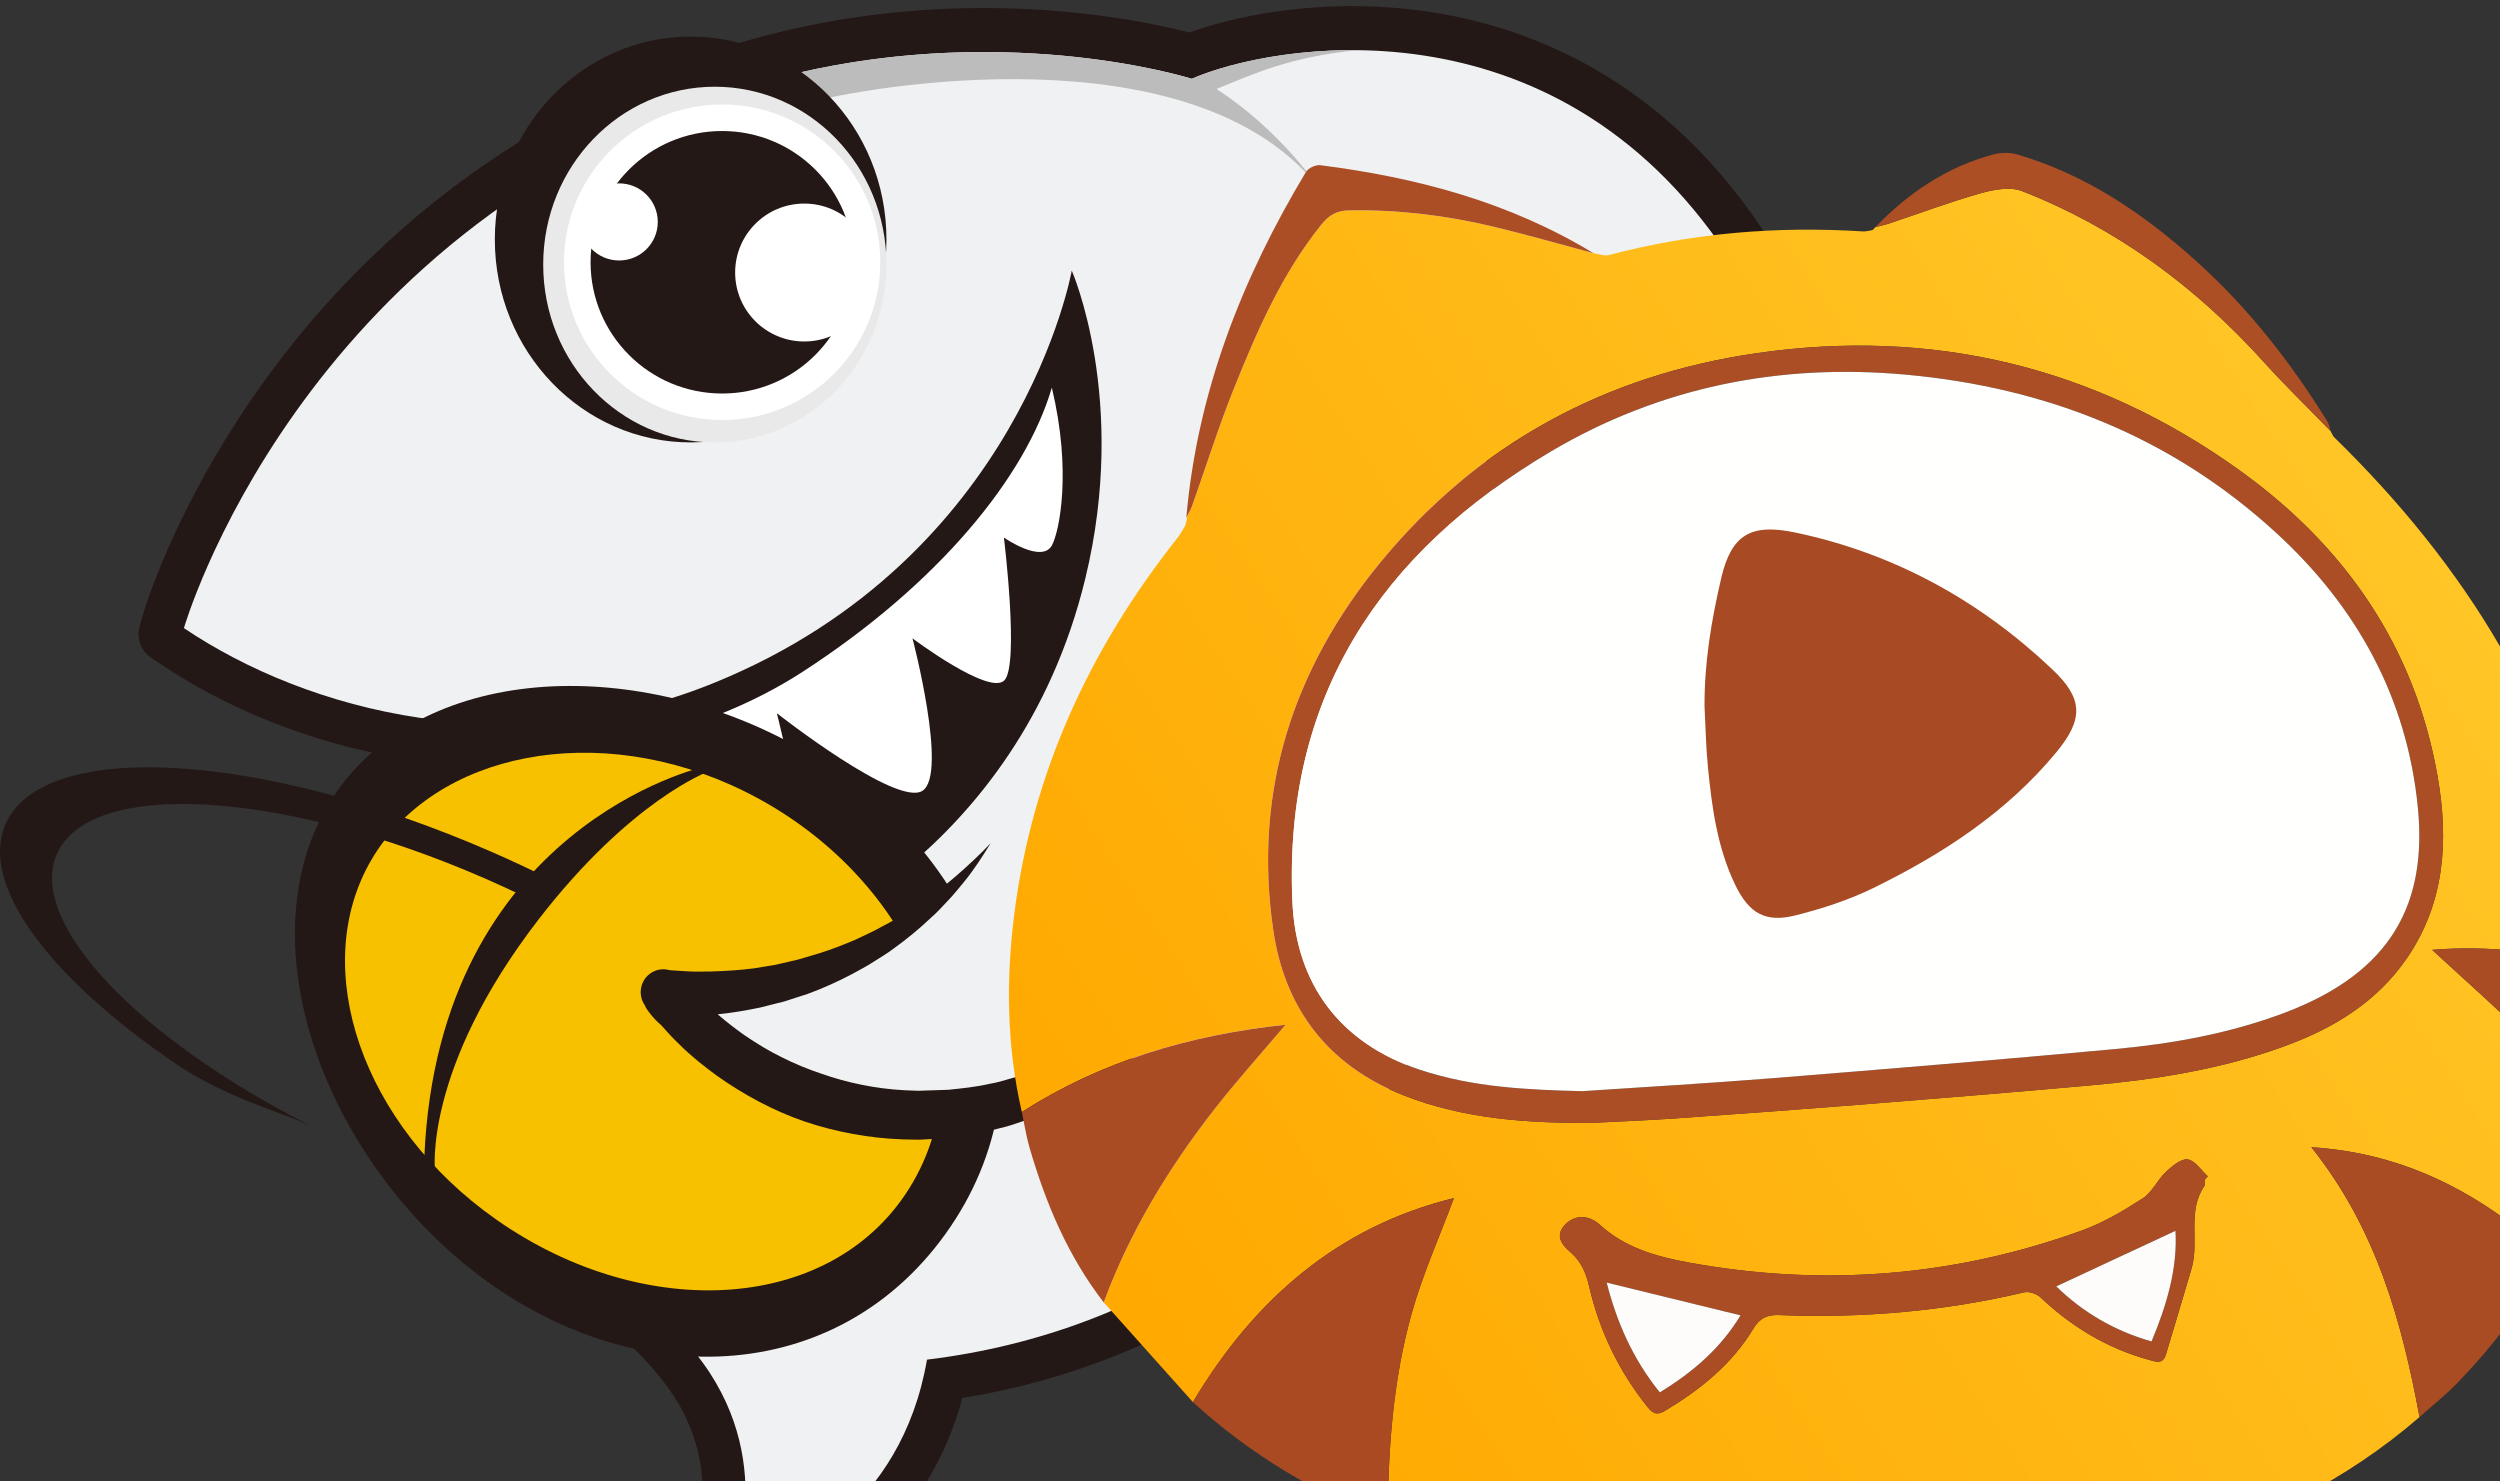
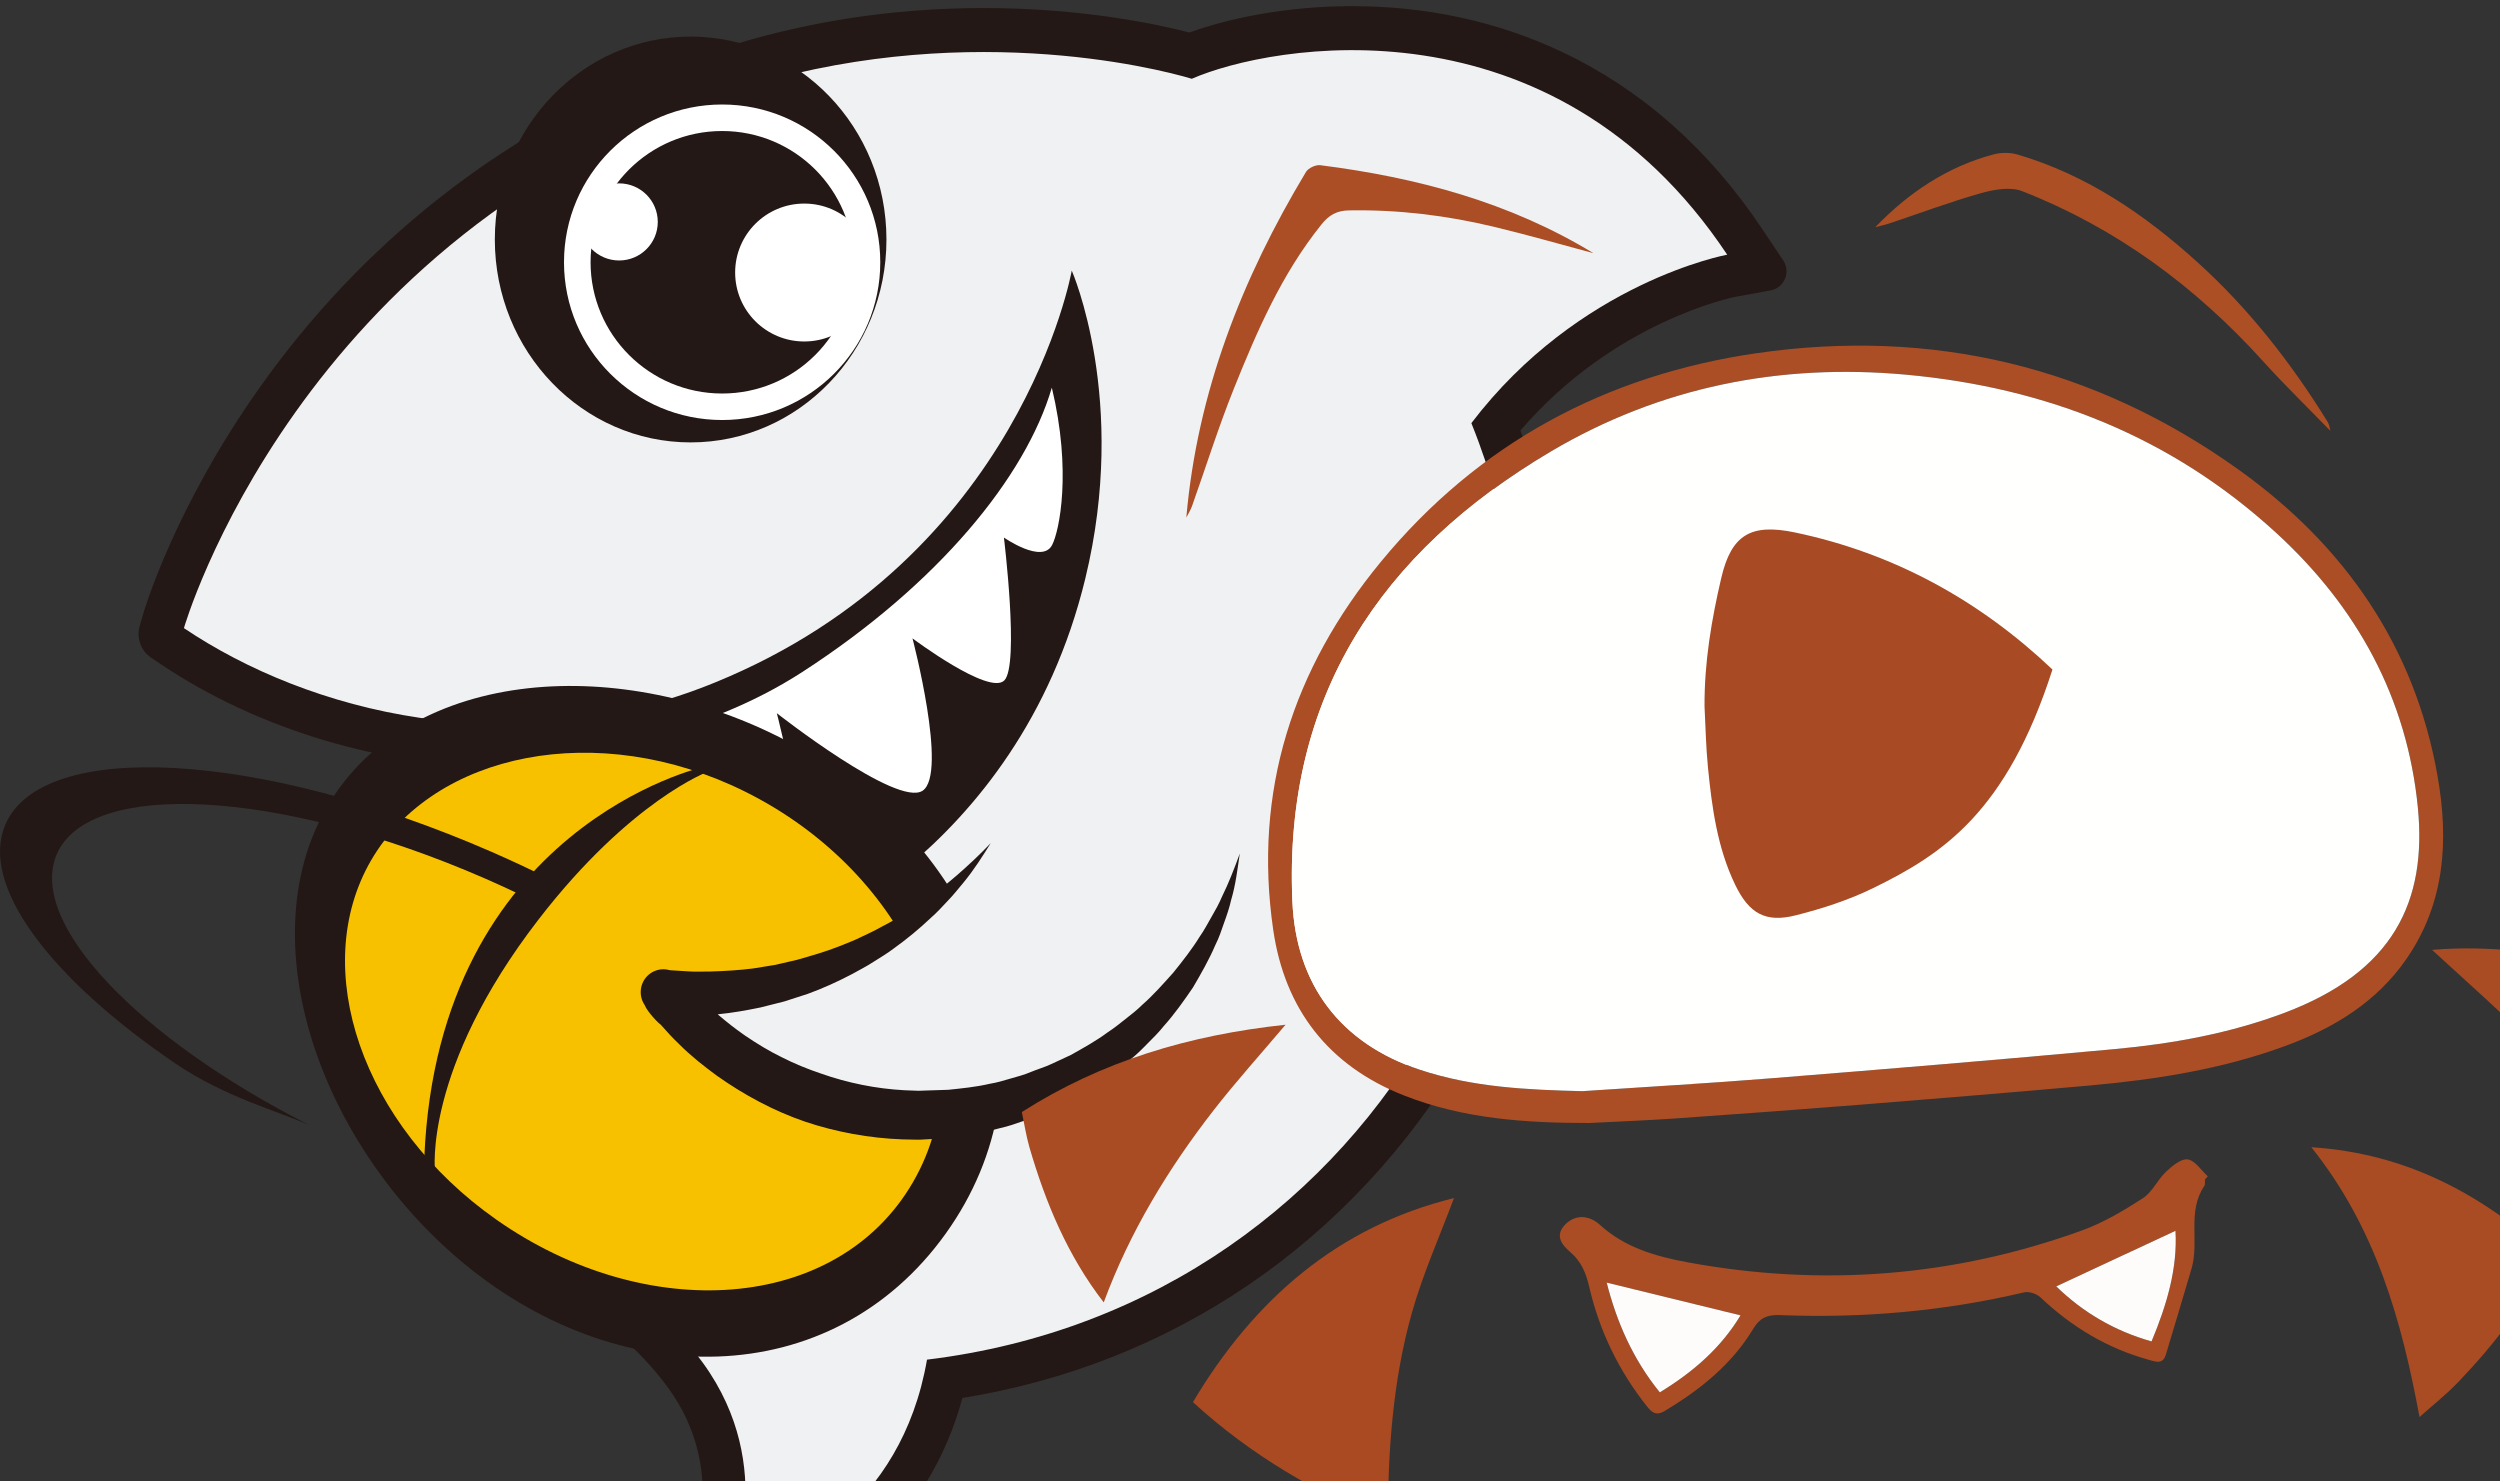
<svg xmlns="http://www.w3.org/2000/svg" width="135" height="80" viewBox="0 0 135 80" fill="none">
  <rect x="0" y="0" width="135" height="80" fill="#333333" stroke="none" />
  <path d="M95.619 15.68C96.356 15.545 96.712 14.687 96.292 14.059L95.191 12.413C92.287 8.049 88.618 4.807 84.287 2.775C80.832 1.154 77.039 0.332 73.014 0.332C69.394 0.332 66.243 1.02 64.227 1.756C62.485 1.304 58.433 0.434 53.116 0.434C48.173 0.434 43.371 1.181 38.846 2.654C33.224 4.485 28.089 7.226 23.584 10.802C19.979 13.661 16.771 17.055 14.049 20.889C9.401 27.435 7.772 33.001 7.706 33.235L7.543 33.803C7.357 34.45 7.608 35.145 8.163 35.517L8.649 35.845C13.91 39.384 20.672 41.414 27.201 41.414C31.422 41.414 35.546 40.605 39.459 39.009C48.611 35.278 53.743 28.989 56.436 24.37C56.682 23.948 56.919 23.522 57.147 23.09C57.216 25.281 57.036 27.848 56.355 30.654C54.967 36.372 52.042 41.156 47.662 44.872C44.346 47.686 41.389 48.804 41.359 48.815L40.522 49.12L40.108 49.91C39.637 50.799 37.375 55.455 39.135 59.85C39.683 61.217 40.961 62.033 42.556 62.033C44.069 62.033 45.754 61.322 47.127 60.557C47.849 61.39 48.413 61.936 48.895 62.343C48.74 64.249 47.596 65.22 46.285 66.345C45.226 67.252 43.895 67.512 42.556 67.512C40.146 63.715 36.613 62.74 32.239 62.74C30.453 62.74 28.721 63.126 27.09 63.886C25.225 64.754 25.313 67.466 27.23 68.209C27.281 68.229 32.818 70.441 36.098 74.969C39.265 79.342 37.432 83.821 37.305 84.118L36.083 86.703C35.749 87.409 36.367 88.194 37.121 88.022L39.909 87.386C41.039 87.136 43.975 86.286 46.838 83.802C49.326 81.642 51.08 78.793 51.969 75.49C57.586 74.58 62.763 72.539 67.38 69.412C72.099 66.215 76.135 61.877 79.051 56.865C82.026 51.751 83.855 45.921 84.339 40.006C84.802 34.352 84.029 28.588 82.102 23.248C87.166 17.339 93.621 16.045 93.689 16.033L95.619 15.68L95.619 15.68Z" fill="#231815" />
  <path d="M50.058 73.421C74.815 70.413 88.246 44.716 79.454 22.849C85.265 15.218 93.269 13.753 93.269 13.753C83.837 -0.419 68.585 2.401 64.357 4.254C62.39 3.661 51.663 0.975 39.556 4.918C16.056 12.571 9.932 33.919 9.932 33.919C16.651 38.439 27.625 41.333 38.594 36.861C55.142 30.114 57.875 14.612 57.875 14.612C57.875 14.612 60.947 21.6 58.606 31.242C54.929 46.394 42.151 51.05 42.151 51.05C41.529 52.223 40.017 55.835 41.284 58.997C41.91 60.561 45.004 59.346 47.629 57.515C49.772 60.283 50.659 60.801 51.233 61.213C51.35 64.308 50.163 66.43 48.05 68.242C45.926 70.064 43.7 70.818 42.151 71.139C39.612 65.633 33.222 63.641 28.059 66.046C28.059 66.046 34.219 68.436 37.967 73.609C42.072 79.277 39.413 85.123 39.413 85.123C42.391 84.462 48.664 81.485 50.058 73.421H50.058Z" fill="#F0F1F2" />
-   <path d="M41.924 4.224C53.036 1.319 62.519 3.7 64.357 4.254C66.009 3.53 69.344 2.658 73.357 2.71C69.676 3.04 67.538 4.063 65.955 4.695C65.881 4.724 65.809 4.753 65.738 4.781L65.728 4.832C69.105 7.009 71.213 10.132 71.213 10.132C64.41 1.479 46.473 4.738 43.604 5.554C43.15 5.099 42.451 4.587 41.924 4.223V4.224ZM91.629 14.195C88.984 15.046 83.648 17.341 79.454 22.848C82.106 29.443 82.736 36.387 81.644 42.951C81.477 43.498 81.293 44.041 81.091 44.577C82.566 31.436 78.134 23.351 74.01 15.851C77.094 19.477 77.669 20.634 77.669 20.634C82.983 15.206 92.105 13.857 92.105 13.857L91.629 14.195L91.629 14.195Z" fill="#BCBCBC" />
  <path d="M58.17 31.55C60.231 24.609 57.594 19.832 57.594 19.832C55.596 27.412 51.869 33.005 43.878 37.24C38.096 40.304 28.059 40.853 28.059 40.853L41.689 48.361C50.035 46.439 55.614 40.157 58.17 31.55V31.55Z" fill="#231815" />
  <path d="M56.799 20.933C57.882 25.447 57.207 28.678 56.812 29.434C56.272 30.466 54.211 29.027 54.211 29.027C54.211 29.027 55.055 35.913 54.233 36.743C53.41 37.573 49.274 34.471 49.274 34.471C49.274 34.471 51.195 41.775 49.823 42.697C48.451 43.62 41.949 38.513 41.949 38.513C41.949 38.513 44.107 46.851 42.764 47.228C41.561 47.566 39.68 47.001 37.655 46.058L34.501 44.383C32.256 43.068 30.167 41.619 28.954 40.747C31.553 40.595 37.822 39.853 43.344 36.276C50.678 31.526 55.392 25.745 56.799 20.933L56.799 20.933Z" fill="white" />
  <path d="M42.398 43.742C50.764 48.965 53.147 58.091 48.391 64.716C43.635 71.341 34.321 71.87 26.826 65.435C20.084 59.646 17.016 50.005 20.939 44.539C24.864 39.073 34.873 39.045 42.398 43.742Z" fill="#2D0A03" />
  <path fill-rule="evenodd" clip-rule="evenodd" d="M23.605 46.453C24.765 44.838 27.089 43.697 30.405 43.61L23.605 46.453ZM30.405 43.61C33.67 43.524 37.423 44.505 40.66 46.526L30.405 43.61ZM30.233 37.049C34.834 36.928 39.849 38.282 44.136 40.959L44.136 40.959C53.681 46.918 57.193 58.083 51.057 66.63L48.464 64.768L51.057 66.63C44.892 75.218 33.242 75.269 24.689 67.925L24.688 67.925C20.85 64.629 18.037 60.233 16.734 55.79C15.447 51.401 15.517 46.466 18.273 42.626L18.274 42.626C21.038 38.775 25.681 37.168 30.233 37.049ZM40.66 46.526C47.847 51.013 49.101 58.1 45.725 62.802L40.66 46.526ZM23.032 53.943C23.968 57.133 26.061 60.452 28.964 62.945C35.401 68.471 42.379 67.464 45.725 62.802M23.032 53.943C22.081 50.697 22.438 48.079 23.605 46.453L23.032 53.943Z" fill="#231815" />
  <path d="M52.165 53.876C50.644 48.748 46.556 44.108 41.231 41.464C32.593 37.176 22.767 39.082 18.863 45.803C15.038 52.384 18.235 61.89 26.138 67.442C30.772 70.697 36.334 72.133 41.23 71.381C41.576 71.328 41.921 71.263 42.263 71.188C46.13 70.328 49.164 68.168 51.038 64.943C52.921 61.702 53.321 57.772 52.165 53.876V53.876Z" fill="#231815" />
  <path d="M40.227 42.744C49.052 47.125 53.393 56.792 49.292 63.852C45.19 70.911 34.873 71.529 26.799 65.857C19.536 60.755 16.658 52.277 20.042 46.453C23.426 40.628 32.289 38.804 40.227 42.744V42.744Z" fill="#F8C100" />
  <path d="M37.966 41.42C37.966 41.42 23.686 44.647 22.915 62.459L23.49 63.242C23.49 63.242 22.836 57.739 29.089 49.642C34.06 43.205 38.242 41.665 38.242 41.665L37.966 41.42Z" fill="#231815" />
  <path d="M16.718 60.765C7.452 56.058 1.49 49.834 3.06 46.144C4.802 42.052 15.144 42.626 26.16 47.426C27.037 47.809 27.904 48.213 28.762 48.638C29.042 48.238 29.331 47.836 29.643 47.448C28.617 46.935 27.577 46.45 26.525 45.991C14.011 40.538 2.263 39.886 0.285 44.535C-1.11 47.811 2.724 52.846 9.491 57.442C12.158 59.252 15.085 60.026 16.718 60.765L16.718 60.765Z" fill="#231815" />
  <path d="M53.499 45.53C49.799 50.471 43.937 53.663 37.338 53.663C36.836 53.663 36.34 53.645 35.847 53.609L35.838 53.597C39.093 57.641 44.051 60.223 49.605 60.223C58.109 60.223 65.216 54.172 66.949 46.093L53.499 45.53Z" fill="#F0F1F2" />
  <path d="M38.771 54.772V54.787C39.238 55.189 39.724 55.568 40.229 55.919C40.867 56.352 41.525 56.755 42.216 57.092C42.902 57.44 43.614 57.731 44.341 57.974C45.063 58.231 45.805 58.432 46.557 58.583C47.31 58.736 48.073 58.831 48.842 58.873L49.598 58.902C49.575 58.903 49.661 58.901 49.55 58.904H49.559L49.579 58.903L49.657 58.9L49.968 58.889L51.202 58.849C51.934 58.771 52.672 58.704 53.438 58.526C53.821 58.465 54.192 58.354 54.563 58.244C54.935 58.137 55.312 58.04 55.669 57.886C56.027 57.736 56.405 57.631 56.757 57.465L57.821 56.971C58.503 56.589 59.192 56.208 59.827 55.737C60.159 55.522 60.467 55.275 60.777 55.027C61.089 54.782 61.405 54.538 61.686 54.256C62.288 53.729 62.815 53.126 63.355 52.526C63.86 51.898 64.365 51.261 64.793 50.565C65.03 50.23 65.216 49.867 65.422 49.51C65.63 49.155 65.831 48.793 65.992 48.411C66.36 47.667 66.656 46.888 66.949 46.093C66.825 46.923 66.728 47.777 66.482 48.596C66.388 49.015 66.251 49.419 66.103 49.823C65.963 50.228 65.828 50.641 65.632 51.024C65.291 51.82 64.862 52.57 64.421 53.322C63.933 54.039 63.428 54.754 62.845 55.406C62.572 55.75 62.261 56.057 61.95 56.367C61.644 56.68 61.333 56.993 60.984 57.259C60.322 57.84 59.593 58.334 58.859 58.827C58.098 59.271 57.334 59.721 56.512 60.057C56.112 60.251 55.691 60.386 55.272 60.531C54.854 60.679 54.434 60.826 54 60.92C53.565 61.02 53.15 61.154 52.695 61.224L51.333 61.435C50.901 61.482 50.5 61.497 50.082 61.52L49.693 61.541L49.555 61.543L49.388 61.54L48.721 61.526C47.831 61.492 46.943 61.397 46.065 61.235C45.187 61.075 44.319 60.854 43.472 60.569C41.778 59.99 40.187 59.13 38.727 58.1C38.007 57.571 37.301 57.017 36.67 56.381C36.33 56.056 36.009 55.711 35.7 55.355C35.344 55.068 34.889 54.502 34.819 54.283L34.819 54.283C34.46 53.766 34.544 53.048 35.03 52.632C35.182 52.502 35.364 52.411 35.559 52.368C35.755 52.325 35.958 52.332 36.151 52.387C36.172 52.389 36.197 52.392 36.224 52.395L37.152 52.453C37.488 52.48 37.928 52.458 38.312 52.463C39.107 52.44 39.901 52.395 40.694 52.293L41.877 52.1L43.049 51.828C43.82 51.607 44.597 51.387 45.351 51.088C45.723 50.931 46.109 50.797 46.472 50.612C46.84 50.438 47.211 50.268 47.566 50.067C48.299 49.692 49.005 49.268 49.68 48.796C50.027 48.569 50.351 48.312 50.687 48.065C51.029 47.825 51.334 47.541 51.661 47.276C52.288 46.73 52.911 46.149 53.499 45.53C53.05 46.253 52.589 46.977 52.038 47.647C51.758 47.974 51.496 48.322 51.193 48.629C50.899 48.947 50.604 49.267 50.278 49.553C49.646 50.153 48.973 50.709 48.264 51.217C47.915 51.483 47.539 51.705 47.168 51.94C46.802 52.183 46.408 52.376 46.025 52.593C45.247 53.002 44.443 53.37 43.612 53.671L42.35 54.079L41.062 54.404C40.305 54.56 39.542 54.697 38.77 54.771L38.771 54.772ZM47.868 12.934C47.868 18.985 43.134 23.89 37.294 23.89C31.455 23.89 26.721 18.985 26.721 12.934C26.721 6.882 31.455 1.976 37.294 1.976C43.134 1.976 47.868 6.882 47.868 12.934Z" fill="#231815" />
-   <path d="M47.868 14.287C47.868 19.591 43.719 23.891 38.6 23.891C33.482 23.891 29.333 19.591 29.333 14.287C29.333 8.982 33.482 4.683 38.6 4.683C43.719 4.683 47.868 8.982 47.868 14.287Z" fill="#E9E9E9" />
  <path d="M47.535 14.162C47.535 18.867 43.712 22.681 38.996 22.681C34.279 22.681 30.456 18.867 30.456 14.162C30.456 9.457 34.279 5.643 38.996 5.643C43.712 5.643 47.535 9.457 47.535 14.162Z" fill="white" />
  <path d="M46.1 14.162C46.1 18.076 42.919 21.25 38.995 21.25C35.072 21.25 31.891 18.076 31.891 14.162C31.891 10.248 35.072 7.075 38.995 7.075C42.919 7.075 46.1 10.248 46.1 14.162Z" fill="#231815" />
  <path d="M47.164 14.716C47.164 16.773 45.492 18.44 43.431 18.44C41.369 18.44 39.698 16.773 39.698 14.716C39.698 12.66 41.369 10.993 43.431 10.993C45.492 10.993 47.164 12.66 47.164 14.716ZM35.52 11.984C35.52 13.134 34.586 14.066 33.433 14.066C32.281 14.066 31.346 13.134 31.346 11.984C31.346 10.835 32.281 9.902 33.433 9.902C34.586 9.902 35.52 10.835 35.52 11.984Z" fill="white" />
-   <path d="M126.011 23.578C133.104 30.504 138.213 38.546 139.986 48.448C140.198 49.635 140.262 50.847 140.393 52.048C137.4 51.454 134.394 51.027 131.335 51.292C133.22 53.032 135.079 54.67 136.843 56.405C137.994 57.538 139.005 58.812 140.078 60.023C139.664 62.719 138.886 65.297 137.594 67.712C133.999 64.5 129.961 62.276 124.811 61.948C128.326 66.349 129.694 71.353 130.654 76.519C126.676 79.972 122.042 82.221 117.059 83.778C109.542 86.127 101.824 86.795 93.987 86.368C87.589 86.019 81.377 84.82 75.42 82.413C75.257 82.348 75.096 82.271 74.934 82.198C74.952 78.386 75.2 74.587 76.235 70.908C76.835 68.78 77.752 66.741 78.511 64.696C72.27 66.225 67.72 70.161 64.417 75.713C62.812 73.918 61.207 72.122 59.602 70.328C61.004 66.527 63.079 63.105 65.558 59.923C66.745 58.398 68.046 56.96 69.419 55.333C64.225 55.89 59.482 57.296 55.179 60.049C54.366 56.526 54.318 52.967 54.766 49.402C55.727 41.764 58.836 35.041 63.591 29.035C63.753 28.83 63.871 28.59 64.01 28.367C64.042 28.235 64.074 28.102 64.107 27.97C64.107 27.97 64.061 27.953 64.061 27.951C64.164 27.744 64.293 27.547 64.369 27.33C65.12 25.217 65.791 23.075 66.626 20.996C67.88 17.871 69.22 14.78 71.363 12.116C71.767 11.614 72.181 11.372 72.849 11.361C75.495 11.317 78.099 11.632 80.663 12.244C82.468 12.675 84.251 13.193 86.044 13.671C86.324 13.709 86.626 13.838 86.879 13.773C91.383 12.582 95.959 12.201 100.6 12.497C100.771 12.507 100.947 12.45 101.121 12.425C101.175 12.369 101.23 12.312 101.283 12.255L101.265 12.269C101.518 12.201 101.776 12.148 102.023 12.066C103.67 11.516 105.3 10.904 106.969 10.432C107.675 10.233 108.562 10.073 109.199 10.322C114.294 12.317 118.576 15.488 122.233 19.535C123.393 20.82 124.639 22.026 125.845 23.269L125.838 23.258C125.893 23.365 125.952 23.471 126.011 23.578ZM85.84 60.642C87.376 60.562 88.911 60.505 90.445 60.396C93.834 60.16 97.222 59.91 100.609 59.64C104.7 59.312 108.791 58.978 112.879 58.611C116.477 58.289 120.035 57.725 123.439 56.467C126.037 55.508 128.342 54.105 129.952 51.771C132.04 48.743 132.234 45.355 131.625 41.899C130.394 34.9 126.614 29.465 120.909 25.377C113.101 19.782 104.339 17.698 94.859 19.07C86.712 20.25 79.818 23.945 74.552 30.35C69.807 36.121 67.665 42.741 68.752 50.214C69.373 54.484 71.728 57.542 75.806 59.151C79.031 60.423 82.416 60.642 85.84 60.642ZM119.068 63.696C119.12 63.637 119.172 63.578 119.221 63.52C118.864 63.196 118.535 62.663 118.138 62.608C117.778 62.559 117.291 62.97 116.96 63.281C116.502 63.712 116.225 64.376 115.717 64.703C114.682 65.372 113.593 66.022 112.439 66.44C105.511 68.951 98.398 69.499 91.159 68.17C89.451 67.856 87.744 67.376 86.404 66.146C85.826 65.616 85.085 65.562 84.537 66.111C83.93 66.717 84.347 67.225 84.799 67.614C85.397 68.127 85.649 68.755 85.822 69.497C86.377 71.889 87.427 74.051 88.967 75.98C89.278 76.37 89.513 76.423 89.92 76.178C91.819 75.035 93.521 73.672 94.677 71.754C95.035 71.159 95.435 70.989 96.105 71.015C100.557 71.191 104.962 70.812 109.306 69.787C109.567 69.725 109.978 69.862 110.179 70.052C111.866 71.647 113.79 72.811 116.038 73.43C116.413 73.533 116.796 73.702 116.963 73.135C117.422 71.585 117.899 70.038 118.349 68.486C118.769 67.038 118.099 65.42 119.033 64.044C119.09 63.959 119.058 63.813 119.068 63.696Z" fill="url(#paint0_linear_191_6852)" />
  <path d="M64.419 75.715C67.722 70.161 72.272 66.227 78.513 64.698C77.753 66.743 76.835 68.782 76.237 70.91C75.201 74.589 74.954 78.388 74.936 82.2C71.066 80.627 67.508 78.55 64.419 75.715Z" fill="#A94A23" />
  <path d="M55.179 60.051C59.484 57.298 64.227 55.892 69.419 55.335C68.046 56.96 66.746 58.4 65.558 59.925C63.081 63.107 61.004 66.529 59.601 70.33C57.662 67.823 56.462 64.959 55.587 61.945C55.409 61.325 55.313 60.683 55.179 60.051Z" fill="#A94B23" />
  <path d="M130.654 76.521C129.694 71.357 128.326 66.351 124.811 61.95C129.961 62.277 133.999 64.502 137.594 67.714C136.457 70.351 134.715 72.572 132.748 74.628C132.1 75.306 131.355 75.891 130.654 76.521Z" fill="#A94B23" />
  <path d="M86.044 13.671C84.251 13.193 82.467 12.676 80.663 12.244C78.099 11.63 75.497 11.315 72.849 11.361C72.181 11.372 71.767 11.614 71.363 12.116C69.22 14.78 67.88 17.871 66.625 20.996C65.791 23.075 65.12 25.217 64.369 27.33C64.292 27.545 64.164 27.744 64.061 27.951C64.65 21.19 67.056 15.052 70.523 9.284C70.647 9.076 71.049 8.889 71.293 8.92C76.504 9.583 81.506 10.911 86.044 13.671Z" fill="#AB4E25" />
  <path d="M125.843 23.269C124.637 22.027 123.391 20.818 122.231 19.535C118.574 15.487 114.29 12.315 109.197 10.322C108.56 10.073 107.674 10.233 106.967 10.433C105.298 10.904 103.67 11.516 102.022 12.066C101.774 12.148 101.516 12.201 101.264 12.269C103.059 10.408 105.143 9.004 107.665 8.334C108.065 8.228 108.549 8.229 108.946 8.345C112.685 9.445 115.815 11.582 118.666 14.163C121.45 16.681 123.735 19.613 125.703 22.799C125.785 22.934 125.797 23.11 125.843 23.269Z" fill="#AC4F25" />
  <path d="M140.078 60.025C139.005 58.814 137.994 57.538 136.843 56.407C135.08 54.672 133.22 53.032 131.335 51.294C134.394 51.029 137.4 51.456 140.393 52.05C140.765 54.727 140.577 57.382 140.078 60.025Z" fill="#AA4C23" />
  <path d="M64.106 27.97C64.073 28.102 64.041 28.236 64.01 28.367C64.041 28.234 64.073 28.102 64.106 27.97Z" fill="#AB4E25" />
  <path d="M126.011 23.578C125.952 23.471 125.893 23.365 125.835 23.258C125.893 23.365 125.952 23.471 126.011 23.578Z" fill="#AC4F25" />
  <path d="M101.281 12.255C101.228 12.312 101.173 12.368 101.119 12.425C101.173 12.368 101.228 12.312 101.281 12.255Z" fill="#AC4F25" />
  <path d="M85.84 60.642C82.416 60.644 79.033 60.425 75.808 59.152C71.729 57.544 69.375 54.486 68.754 50.215C67.666 42.743 69.809 36.123 74.554 30.352C79.819 23.947 86.712 20.252 94.861 19.072C104.34 17.7 113.103 19.784 120.91 25.379C126.616 29.467 130.396 34.904 131.627 41.901C132.236 45.357 132.042 48.745 129.954 51.773C128.344 54.107 126.039 55.51 123.441 56.469C120.035 57.727 116.477 58.291 112.881 58.613C108.793 58.98 104.702 59.314 100.61 59.642C97.224 59.912 93.835 60.16 90.447 60.398C88.911 60.503 87.374 60.562 85.84 60.642ZM85.445 58.923C88.87 58.691 92.3 58.496 95.722 58.222C101.886 57.727 108.051 57.22 114.21 56.65C117.33 56.362 120.414 55.803 123.361 54.693C129.241 52.477 131.061 48.681 130.565 43.611C129.984 37.682 127.271 32.765 122.905 28.766C117.253 23.587 110.5 20.921 102.911 20.231C96.083 19.61 89.625 20.904 83.74 24.384C74.545 29.821 69.313 37.642 69.788 48.671C69.982 53.171 72.381 56.341 76.673 57.768C79.52 58.716 82.469 58.852 85.445 58.923Z" fill="#AB4E25" />
  <path d="M119.068 63.696C119.058 63.813 119.09 63.959 119.031 64.045C118.097 65.42 118.768 67.038 118.348 68.486C117.897 70.04 117.421 71.585 116.961 73.135C116.794 73.701 116.413 73.533 116.036 73.43C113.79 72.811 111.865 71.647 110.178 70.052C109.976 69.862 109.565 69.725 109.304 69.787C104.958 70.812 100.555 71.193 96.103 71.015C95.434 70.989 95.033 71.159 94.675 71.754C93.519 73.674 91.817 75.035 89.919 76.178C89.513 76.423 89.276 76.37 88.965 75.98C87.425 74.051 86.376 71.889 85.82 69.497C85.648 68.753 85.395 68.127 84.797 67.614C84.345 67.227 83.928 66.718 84.535 66.111C85.084 65.563 85.824 65.618 86.402 66.146C87.744 67.376 89.449 67.856 91.157 68.17C98.397 69.499 105.51 68.951 112.438 66.44C113.591 66.022 114.68 65.372 115.716 64.703C116.223 64.376 116.502 63.714 116.958 63.281C117.289 62.968 117.776 62.557 118.136 62.608C118.533 62.664 118.862 63.196 119.22 63.52C119.172 63.578 119.12 63.637 119.068 63.696ZM93.989 71.029C91.543 70.431 89.15 69.846 86.762 69.261C87.29 71.352 88.169 73.391 89.63 75.187C91.442 74.085 92.935 72.781 93.989 71.029ZM116.184 72.437C117.009 70.464 117.595 68.476 117.476 66.465C115.306 67.476 113.174 68.47 111.037 69.467C112.466 70.855 114.164 71.864 116.184 72.437Z" fill="#AA4D24" />
  <path d="M85.445 58.923C82.469 58.852 79.52 58.715 76.673 57.768C72.381 56.341 69.982 53.171 69.788 48.671C69.313 37.642 74.546 29.821 83.74 24.384C89.627 20.904 96.083 19.61 102.911 20.231C110.5 20.922 117.253 23.587 122.905 28.766C127.271 32.765 129.983 37.682 130.565 43.611C131.061 48.681 129.241 52.477 123.361 54.693C120.414 55.803 117.33 56.362 114.21 56.65C108.051 57.22 101.886 57.727 95.722 58.222C92.3 58.498 88.871 58.692 85.445 58.923Z" fill="#FFFFFE" />
  <path d="M93.989 71.029C92.935 72.779 91.442 74.083 89.63 75.187C88.169 73.391 87.29 71.352 86.762 69.261C89.152 69.846 91.543 70.432 93.989 71.029Z" fill="#FEFCFB" />
  <path d="M116.184 72.437C114.162 71.864 112.466 70.855 111.037 69.465C113.176 68.469 115.308 67.474 117.476 66.463C117.595 68.476 117.009 70.464 116.184 72.437Z" fill="#FEFCFB" />
-   <path d="M92.044 38.139C92.033 35.751 92.421 33.477 92.946 31.218C93.494 28.869 94.549 28.255 96.93 28.753C102.269 29.873 106.893 32.419 110.833 36.153C112.504 37.735 112.514 38.84 111.043 40.621C108.354 43.875 104.887 46.131 101.141 47.962C99.828 48.605 98.402 49.064 96.98 49.425C95.339 49.842 94.45 49.336 93.695 47.768C92.731 45.765 92.442 43.593 92.227 41.415C92.12 40.328 92.102 39.232 92.044 38.139C92.108 38.15 91.981 38.128 92.044 38.139Z" fill="#A84A24" />
+   <path d="M92.044 38.139C92.033 35.751 92.421 33.477 92.946 31.218C93.494 28.869 94.549 28.255 96.93 28.753C102.269 29.873 106.893 32.419 110.833 36.153C108.354 43.875 104.887 46.131 101.141 47.962C99.828 48.605 98.402 49.064 96.98 49.425C95.339 49.842 94.45 49.336 93.695 47.768C92.731 45.765 92.442 43.593 92.227 41.415C92.12 40.328 92.102 39.232 92.044 38.139C92.108 38.15 91.981 38.128 92.044 38.139Z" fill="#A84A24" />
  <defs>
    <linearGradient id="paint0_linear_191_6852" x1="66.763" y1="78.55" x2="137.591" y2="32.459" gradientUnits="userSpaceOnUse">
      <stop stop-color="#FFA901" />
      <stop offset="1" stop-color="#FFC728" />
    </linearGradient>
  </defs>
</svg>